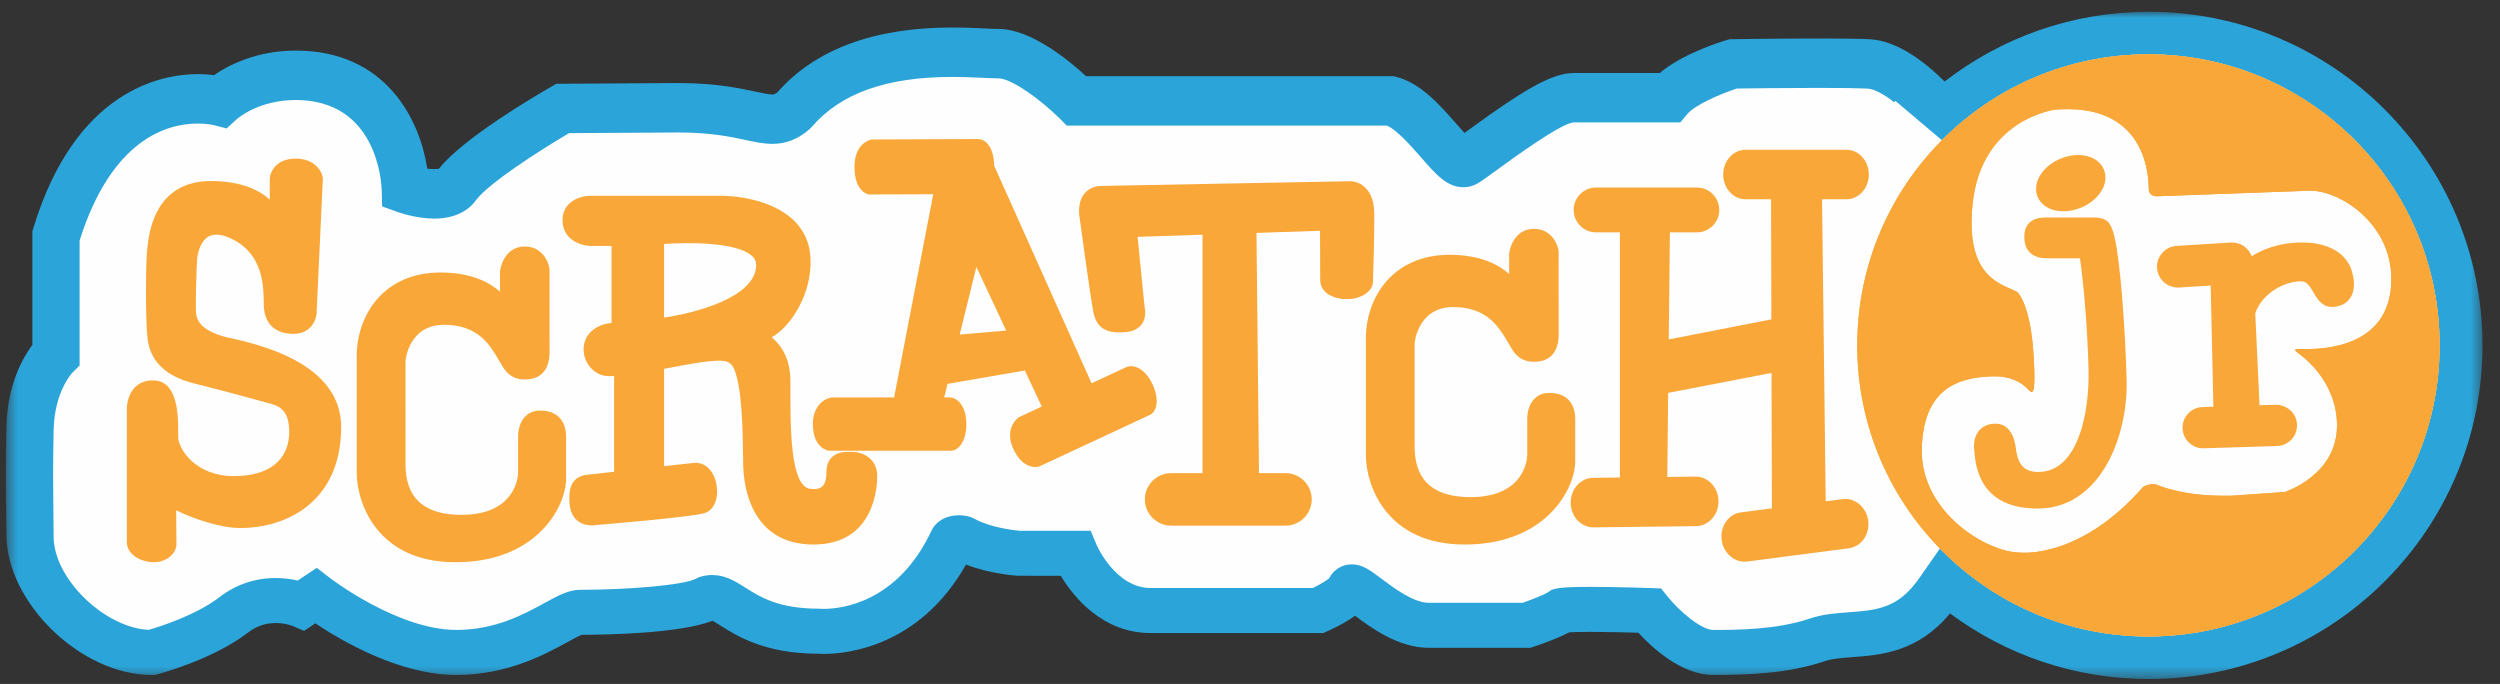
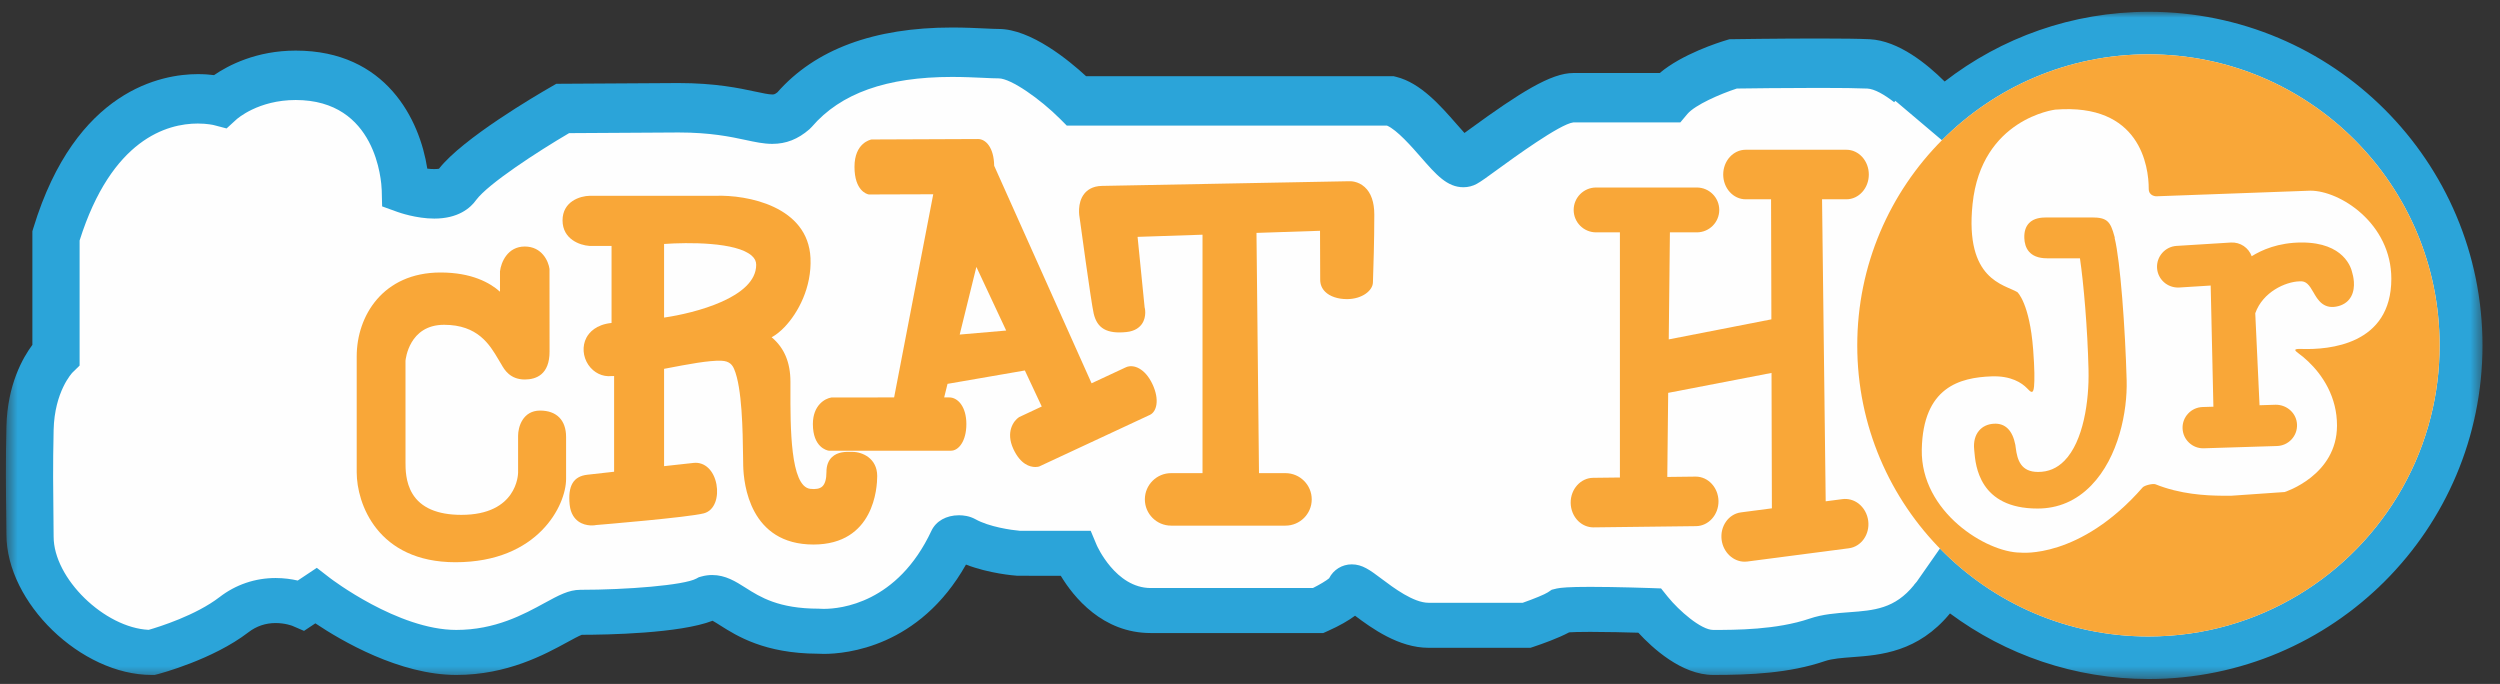
<svg xmlns="http://www.w3.org/2000/svg" width="212" height="58" viewBox="0 0 212 58" fill="none">
  <rect x="0" y="0" width="212" height="58" fill="#333333" stroke="none" />
  <mask id="mask0_365_11823" style="mask-type:alpha" maskUnits="userSpaceOnUse" x="0" y="1" width="211" height="57">
    <path fill-rule="evenodd" clip-rule="evenodd" d="M0.5 1H210.516V57.58H0.5V1Z" fill="white" />
  </mask>
  <g mask="url(#mask0_365_11823)">
    <path fill-rule="evenodd" clip-rule="evenodd" d="M182.213 0.999C175.692 0.999 169.692 3.209 164.906 6.912C163.432 5.442 160.995 3.443 158.54 3.326C157.682 3.285 156.229 3.265 154.223 3.265C150.844 3.265 146.972 3.322 146.934 3.324L146.655 3.328L146.389 3.408C145.719 3.609 142.641 4.591 140.745 6.192H133.413C131.525 6.192 128.883 7.855 124.67 10.925C124.51 11.042 124.346 11.161 124.187 11.276C123.963 11.034 123.721 10.757 123.516 10.52C122.159 8.967 120.47 7.034 118.412 6.52L118.172 6.46H92.098C90.665 5.138 87.421 2.456 84.685 2.456C84.391 2.456 84.004 2.437 83.541 2.414C82.776 2.379 81.822 2.333 80.733 2.333C74.114 2.333 69.132 4.183 65.922 7.83C65.694 8.011 65.607 8.011 65.49 8.011C65.183 8.011 64.662 7.898 64.059 7.769C62.712 7.48 60.678 7.043 57.529 7.043L47.174 7.106L46.717 7.37C45.47 8.086 39.234 11.737 37.224 14.309C37.1 14.339 36.645 14.358 36.234 14.3C35.6 10.169 32.757 4.291 25.075 4.291C21.725 4.291 19.343 5.551 18.151 6.37C17.774 6.323 17.309 6.286 16.773 6.286C13.777 6.286 6.424 7.556 2.834 19.319L2.746 19.606V29.244C1.94 30.325 0.629 32.61 0.545 36.17C0.473 39.222 0.504 41.693 0.527 43.495C0.535 44.199 0.545 44.808 0.545 45.326C0.545 51.114 6.875 57.235 12.859 57.235H13.114L13.361 57.172C13.551 57.122 18.048 55.941 21.067 53.617C21.74 53.098 22.518 52.834 23.373 52.834C24.18 52.834 24.779 53.067 24.779 53.067L25.781 53.499L26.743 52.86C28.954 54.341 33.889 57.235 38.693 57.235C43.02 57.235 46.201 55.498 48.102 54.46C48.546 54.218 49.09 53.921 49.336 53.831C51.468 53.828 57.649 53.718 60.427 52.64C60.608 52.737 60.869 52.905 61.077 53.036C62.484 53.927 64.832 55.417 69.352 55.435C69.457 55.441 69.631 55.45 69.866 55.45C71.76 55.45 77.961 54.876 81.915 47.876C83.879 48.636 85.988 48.804 86.264 48.824L89.955 48.828C91.029 50.609 93.479 53.682 97.584 53.682H112.214L112.606 53.506C113.627 53.049 114.369 52.612 114.908 52.213C116.334 53.283 118.619 54.934 121.147 54.934H129.783L130.091 54.831C130.726 54.619 132.121 54.13 133.065 53.622C133.344 53.603 133.877 53.583 134.855 53.583C136.262 53.583 137.936 53.624 138.932 53.654C140.113 54.939 142.601 57.235 145.277 57.235C148.408 57.235 151.724 57.094 154.753 56.061C155.366 55.852 156.197 55.791 157.078 55.725C159.46 55.55 162.646 55.307 165.359 52.018C170.068 55.511 175.898 57.58 182.213 57.58C197.844 57.58 210.516 44.914 210.516 29.29C210.516 13.666 197.844 0.999 182.213 0.999Z" fill="#2BA4D9" />
  </g>
  <path fill-rule="evenodd" clip-rule="evenodd" d="M182.188 4.607C175.342 4.607 169.148 7.393 164.675 11.891L160.831 8.639L160.717 8.549L160.63 8.669C159.796 8.024 158.96 7.54 158.349 7.51C157.553 7.473 156.165 7.454 154.222 7.454C151.407 7.454 148.242 7.495 147.283 7.508C145.878 7.964 143.738 8.897 143.089 9.667L142.49 10.382H133.413C132.287 10.515 128.329 13.399 127.028 14.345C126.062 15.05 125.583 15.398 125.232 15.589C124.888 15.779 124.496 15.878 124.101 15.878C122.716 15.878 121.785 14.814 120.498 13.339C119.723 12.452 118.462 11.008 117.615 10.65H90.462L89.876 10.062C88.221 8.413 85.738 6.646 84.684 6.646C84.343 6.646 83.891 6.625 83.351 6.599C82.628 6.566 81.726 6.524 80.732 6.524C75.179 6.524 71.293 7.907 68.847 10.751L68.64 10.96C67.666 11.805 66.664 12.2 65.49 12.2C64.756 12.2 64.043 12.046 63.216 11.868C61.964 11.6 60.251 11.234 57.541 11.234L48.258 11.29C45.57 12.868 41.402 15.582 40.379 16.957C39.882 17.659 38.836 18.536 36.828 18.536C35.308 18.536 33.853 18.026 33.691 17.967L32.404 17.501L32.371 16.134C32.345 15.359 31.921 8.481 25.075 8.481C21.892 8.481 20.109 10.074 20.035 10.142L19.214 10.892L18.125 10.607C18.124 10.607 17.591 10.476 16.772 10.476C14.187 10.476 9.474 11.772 6.751 20.394V31L6.145 31.592C6.105 31.634 4.626 33.204 4.548 36.451C4.478 39.43 4.509 41.857 4.531 43.63C4.542 44.353 4.548 44.981 4.548 45.512C4.548 49.053 8.858 53.231 12.609 53.411C13.505 53.153 16.608 52.182 18.621 50.632C19.993 49.574 21.635 49.016 23.373 49.016C24.101 49.016 24.744 49.114 25.248 49.23L26.865 48.152L28.003 49.032C28.059 49.074 33.752 53.418 38.693 53.418C41.998 53.418 44.416 52.099 46.181 51.133C47.371 50.484 48.23 50.016 49.205 50.016C53.125 50.016 58.017 49.632 59.054 49.061L59.259 48.949L59.483 48.887C59.782 48.804 60.086 48.762 60.392 48.762C61.522 48.762 62.386 49.311 63.222 49.841C64.47 50.633 66.023 51.616 69.431 51.616L69.625 51.626C69.638 51.626 69.728 51.632 69.866 51.632C71.277 51.632 76.105 51.154 78.984 45.014C79.373 44.186 80.248 43.694 81.323 43.694C81.682 43.694 82.216 43.752 82.714 44.029C83.871 44.678 85.763 44.951 86.48 45.011H92.49L93.005 46.239C93.017 46.266 94.605 49.865 97.584 49.865H111.334C111.902 49.582 112.468 49.242 112.709 49.039C113.072 48.319 113.804 47.857 114.63 47.857C115.529 47.857 116.178 48.345 117.161 49.084C118.171 49.844 119.863 51.116 121.146 51.116H129.125C130.055 50.791 131.003 50.402 131.251 50.234L131.587 50.01L132.027 49.902C132.374 49.834 132.98 49.766 134.854 49.766C137.074 49.766 139.826 49.863 139.942 49.866L140.858 49.899L141.432 50.614C142.382 51.787 144.25 53.418 145.277 53.418C147.153 53.418 150.641 53.418 153.459 52.458C154.56 52.083 155.69 52.001 156.783 51.919C158.942 51.761 160.685 51.626 162.322 49.597C162.319 49.594 162.317 49.591 162.314 49.588L162.542 49.326L164.507 46.513C168.993 51.112 175.254 53.973 182.188 53.973C184.546 53.973 186.826 53.642 188.986 53.025C197.403 50.621 203.982 43.864 206.13 35.344C206.621 33.407 206.88 31.379 206.88 29.29C206.88 15.659 195.826 4.607 182.188 4.607Z" fill="#FEFEFE" />
  <path fill-rule="evenodd" clip-rule="evenodd" d="M179.324 20.194L179.332 20.148L179.303 20.041C178.964 18.779 178.687 18.439 177.39 18.439H173.592C173.065 18.439 172.472 18.495 172.064 18.919C171.777 19.218 171.641 19.645 171.662 20.191C171.692 20.972 172.052 21.904 173.592 21.904H176.38C176.683 23.969 177.024 27.795 177.107 31.377C177.169 34.022 176.666 37.431 175.07 39.064C174.44 39.708 173.707 40.021 172.83 40.021C171.383 40.021 171.063 39.03 170.933 37.957C170.922 37.86 170.912 37.781 170.901 37.725C170.659 36.474 170.023 35.866 169.065 35.933C168.553 35.964 168.123 36.166 167.824 36.518C167.487 36.913 167.344 37.467 167.41 38.119L167.425 38.285C167.527 39.481 167.84 43.124 172.783 43.124C174.54 43.124 176.07 42.467 177.332 41.17C179.668 38.769 180.412 34.863 180.34 32.249C180.219 27.825 179.8 22.116 179.324 20.194Z" fill="#F9A738" />
-   <path fill-rule="evenodd" clip-rule="evenodd" d="M174.297 17.846C174.514 17.893 174.741 17.917 174.975 17.917C175.457 17.917 175.963 17.816 176.45 17.617C177.172 17.323 177.776 16.847 178.15 16.276C178.562 15.646 178.655 14.975 178.414 14.386C177.938 13.218 176.328 12.806 174.748 13.45C174.027 13.744 173.425 14.222 173.051 14.792C172.645 15.413 172.549 16.102 172.786 16.682C173.023 17.262 173.573 17.687 174.297 17.846Z" fill="#F9A738" />
  <path fill-rule="evenodd" clip-rule="evenodd" d="M199.464 23.106C199.388 22.739 198.783 20.564 195.192 20.564C193.178 20.564 191.769 21.214 190.943 21.728C190.682 21.012 189.985 20.519 189.17 20.567L184.572 20.853C183.602 20.913 182.86 21.753 182.918 22.727C182.98 23.698 183.808 24.431 184.792 24.381L187.466 24.214L187.696 34.488L186.776 34.516C186.309 34.532 185.875 34.728 185.556 35.068C185.235 35.409 185.068 35.854 185.082 36.319C185.096 36.788 185.291 37.221 185.632 37.541C185.959 37.849 186.382 38.016 186.826 38.016C186.847 38.016 186.866 38.015 186.887 38.015L193.092 37.822C193.56 37.807 193.994 37.611 194.315 37.27C194.635 36.929 194.803 36.483 194.788 36.016C194.759 35.051 193.943 34.319 192.983 34.322L191.609 34.365L191.246 26.565C191.886 24.751 193.817 23.889 195.004 23.857C195.576 23.801 195.833 24.187 196.186 24.8C196.531 25.404 197.046 26.316 198.335 25.948C198.811 25.812 199.176 25.526 199.39 25.118C199.807 24.324 199.534 23.331 199.464 23.106Z" fill="#F9A738" />
-   <path fill-rule="evenodd" clip-rule="evenodd" d="M19.482 28.656C19.31 28.62 19.183 28.594 19.112 28.574C17.128 28.031 16.746 27.261 16.635 26.654C16.558 26.219 16.654 22.195 16.755 21.647C16.809 21.356 17.04 20.376 17.739 20.03C18.231 19.787 18.904 19.876 19.743 20.301C22.317 21.603 22.349 24.287 22.364 25.576C22.366 25.732 22.368 25.869 22.373 25.982C22.439 27.463 23.351 28.312 24.875 28.312C26.302 28.312 26.785 27.23 26.843 26.634L27.38 15.104L27.372 15.05C27.277 14.497 26.676 13.449 25.075 13.449C23.444 13.449 22.922 14.524 22.873 15.134V16.928C22.03 16.158 20.516 15.351 17.865 15.351C15.618 15.351 12.859 16.379 12.473 21.273L12.461 21.413C12.362 22.553 12.325 26.926 12.502 28.628C12.814 31.624 15.604 32.308 16.795 32.6C18.446 33.007 20.287 33.509 21.532 33.848L22.644 34.15C23.569 34.393 24.525 34.644 24.525 36.618C24.525 39.005 22.818 40.374 19.843 40.374C16.519 40.374 15.112 38.009 15.112 37.069L15.113 36.843C15.12 35.405 15.136 32.411 13.145 32.266C12.482 32.22 11.927 32.392 11.507 32.783C10.781 33.457 10.758 34.5 10.757 34.618V45.976C10.757 47.027 11.953 47.676 13.06 47.676C14.181 47.676 14.962 46.878 14.962 46.162C14.962 45.894 14.947 44.304 14.937 43.274C16.244 43.927 18.637 44.776 20.369 44.776C24.318 44.776 28.929 42.535 28.929 36.218C28.929 32.528 25.751 29.983 19.482 28.656Z" fill="#F9A738" />
  <path fill-rule="evenodd" clip-rule="evenodd" d="M45.802 34.817C44.324 34.817 43.934 36.214 43.934 36.953V40.086C43.932 40.232 43.845 43.66 39.127 43.66C37.085 43.66 35.686 43.053 34.969 41.857C34.386 40.883 34.386 39.765 34.387 39.188L34.385 30.606C34.396 30.48 34.681 27.543 37.658 27.543C40.527 27.543 41.527 29.233 42.258 30.467L42.534 30.93C42.766 31.337 43.25 32.181 44.5 32.181C45.459 32.181 46.603 31.771 46.603 29.813L46.598 22.806C46.509 22.149 45.955 20.905 44.5 20.905C43.042 20.905 42.49 22.241 42.399 23.008V24.735C41.533 23.964 39.982 23.108 37.358 23.108C32.474 23.108 30.249 26.792 30.249 30.214V40.055C30.249 42.692 32 47.677 38.626 47.677C45.643 47.677 48.004 42.833 48.004 40.623V37.052C48.004 35.632 47.201 34.817 45.802 34.817Z" fill="#F9A738" />
  <path fill-rule="evenodd" clip-rule="evenodd" d="M64.125 22.457C64.125 25.225 58.922 26.552 56.314 26.931V20.689C58.3 20.546 62.454 20.51 63.764 21.698C64.01 21.922 64.125 22.163 64.125 22.457ZM72.285 38.319L72.159 38.317C71.741 38.313 71.034 38.293 70.54 38.775C70.237 39.071 70.083 39.491 70.083 40.022C70.083 40.633 69.96 41.05 69.719 41.262C69.51 41.447 69.161 41.509 68.698 41.453C67.015 41.226 67.022 36.254 67.028 32.963V32.365C67.028 30.746 66.508 29.491 65.436 28.601C65.793 28.408 66.166 28.114 66.535 27.728C67.67 26.541 68.844 24.381 68.73 21.884C68.526 17.483 63.361 16.507 60.67 16.604H49.999C49.205 16.618 47.704 17.072 47.704 18.688C47.704 20.284 49.175 20.802 49.986 20.854H51.86V27.386C50.523 27.524 49.957 28.208 49.73 28.633C49.357 29.334 49.42 30.236 49.889 30.933C50.349 31.615 51.101 31.973 51.857 31.89C51.934 31.89 52.001 31.889 52.076 31.887V40.003L49.814 40.256C48.619 40.387 48.141 41.199 48.309 42.809C48.39 43.59 48.752 44.003 49.041 44.212C49.706 44.693 50.523 44.534 50.549 44.523C50.869 44.497 58.391 43.872 59.686 43.531C60.639 43.281 60.946 42.11 60.757 41.084C60.538 39.889 59.763 39.157 58.827 39.254L56.314 39.53V31.278L56.574 31.228C58.308 30.896 60.103 30.55 61.171 30.591C61.87 30.615 62.109 30.958 62.252 31.291C62.937 32.874 62.985 36.618 63.011 38.63L63.024 39.482C63.059 41.053 63.591 46.176 68.98 46.176C74.126 46.176 74.387 41.341 74.387 40.372C74.387 38.865 73.13 38.319 72.285 38.319Z" fill="#F9A738" />
-   <path fill-rule="evenodd" clip-rule="evenodd" d="M133.58 35.551C133.58 34.131 132.777 33.317 131.378 33.317C129.9 33.317 129.51 34.714 129.51 35.451V38.584C129.508 38.731 129.421 42.157 124.701 42.157C122.66 42.157 121.261 41.552 120.545 40.356C119.961 39.383 119.962 38.264 119.963 37.687L119.961 29.106C119.972 28.98 120.257 26.041 123.233 26.041C126.103 26.041 127.103 27.734 127.834 28.968L128.109 29.429C128.341 29.835 128.824 30.68 130.076 30.68C131.035 30.68 132.178 30.27 132.178 28.312L132.173 21.305C132.083 20.648 131.529 19.406 130.076 19.406C128.618 19.406 128.066 20.74 127.975 21.506V23.233C127.109 22.461 125.558 21.606 122.934 21.606C118.05 21.606 115.825 25.29 115.825 28.712V38.554C115.825 41.191 117.576 46.176 124.201 46.176C131.218 46.176 133.58 41.331 133.58 39.121V35.551Z" fill="#F9A738" />
  <path fill-rule="evenodd" clip-rule="evenodd" d="M85.324 28.03L81.382 28.371L82.797 22.634L85.324 28.03ZM97.733 32.586C97.107 31.244 96.12 30.846 95.464 31.151L92.565 32.502L84.306 14.056C84.283 12.5 83.588 11.79 82.941 11.79C82.534 11.792 73.992 11.819 73.909 11.827C73.85 11.837 72.453 12.099 72.461 14.16C72.466 16.165 73.508 16.453 73.627 16.479L73.681 16.491L79.139 16.473L75.821 33.701L70.512 33.706C69.966 33.785 68.932 34.356 68.932 35.96C68.932 37.943 70.136 38.201 70.283 38.22H80.647C81.277 38.22 81.948 37.427 81.948 35.96C81.948 34.476 81.218 33.701 80.496 33.701H80.066L80.35 32.551L86.908 31.416L88.34 34.472L86.416 35.374C85.954 35.676 85.26 36.631 85.938 38.084C86.549 39.393 87.35 39.602 87.795 39.602C87.961 39.602 88.077 39.573 88.116 39.561L97.512 35.182C98.081 34.915 98.352 33.914 97.733 32.586Z" fill="#F9A738" />
  <path fill-rule="evenodd" clip-rule="evenodd" d="M116.424 23.952L116.435 23.599C116.464 22.751 116.541 20.495 116.541 18.203C116.541 17.139 116.266 16.352 115.724 15.861C115.159 15.351 114.516 15.359 114.365 15.369L93.436 15.765C92.631 15.78 92.182 16.134 91.948 16.428C91.313 17.226 91.536 18.399 91.557 18.494C91.597 18.784 92.522 25.61 92.741 26.572C93.033 27.849 93.862 28.325 95.515 28.158C96.27 28.083 96.654 27.736 96.843 27.458C97.272 26.825 97.072 26.059 97.064 26.059L96.467 20.086L101.974 19.903V40.122H99.311C98.083 40.122 97.084 41.121 97.084 42.347C97.084 43.576 98.083 44.574 99.311 44.574H109.006C110.235 44.574 111.235 43.576 111.235 42.347C111.235 41.121 110.235 40.122 109.006 40.122H106.763L106.55 19.75L111.938 19.571C111.943 20.652 111.953 23.113 111.953 23.732C111.953 24.118 112.099 24.467 112.373 24.74C112.774 25.138 113.446 25.365 114.221 25.365H114.244C115.53 25.356 116.409 24.627 116.424 23.952Z" fill="#F9A738" />
-   <path fill-rule="evenodd" clip-rule="evenodd" d="M157.603 42.701C157.205 42.396 156.721 42.266 156.244 42.325L154.819 42.511L154.51 16.9H156.576C157.624 16.9 158.476 15.959 158.476 14.8C158.476 13.642 157.624 12.699 156.576 12.699H148.031C146.982 12.699 146.128 13.642 146.128 14.8C146.128 15.959 146.982 16.9 148.031 16.9H150.186L150.213 27.081L141.51 28.781L141.608 19.704H143.892C144.941 19.704 145.793 18.852 145.793 17.803C145.793 16.755 144.941 15.901 143.892 15.901H135.348C134.299 15.901 133.447 16.755 133.447 17.803C133.447 18.852 134.299 19.704 135.348 19.704H137.368V40.492L135.091 40.519C134.032 40.533 133.18 41.485 133.193 42.643C133.2 43.231 133.433 43.795 133.835 44.186C134.19 44.532 134.645 44.721 135.121 44.721H135.143L143.827 44.617C144.888 44.603 145.741 43.652 145.728 42.493C145.712 41.344 144.849 40.416 143.799 40.416H143.777L141.386 40.445L141.462 33.314L150.226 31.624L150.256 43.107L147.631 43.45C146.58 43.587 145.845 44.633 145.994 45.784C146.135 46.847 146.986 47.632 147.947 47.632C148.022 47.632 148.099 47.627 148.175 47.617L156.789 46.493C157.84 46.354 158.574 45.307 158.424 44.159C158.348 43.575 158.048 43.044 157.603 42.701Z" fill="#F9A738" />
-   <path fill-rule="evenodd" clip-rule="evenodd" d="M193.74 41.724L189.192 42.04C188.976 42.04 188.721 42.04 188.44 42.038C187.031 42.025 184.883 41.913 182.783 41.067C182.574 40.983 181.851 41.157 181.699 41.332C176.359 47.431 171.345 46.862 171.345 46.862C168.474 46.862 162.867 43.425 162.967 38.121C163.068 32.816 166.205 32.016 168.875 31.916C170.545 31.854 171.456 32.468 171.906 32.938C172.176 33.22 172.426 33.496 172.488 32.763C172.535 32.234 172.538 31.299 172.412 29.648C172.112 25.71 171.078 24.777 171.078 24.777C169.976 24.109 166.605 23.775 167.273 17.303C168.021 10.053 174.281 9.297 174.281 9.297C181.496 8.719 182.213 14.113 182.213 16.02C182.213 16.635 182.842 16.646 182.842 16.646L195.926 16.169C198.428 16.169 202.785 18.938 202.785 23.642C202.785 29.248 197.482 29.669 195.177 29.591C194.477 29.568 194.529 29.686 194.926 29.974C195.889 30.676 197.432 32.172 197.979 34.413C198.105 34.93 198.178 35.489 198.178 36.086C198.178 40.324 193.74 41.724 193.74 41.724ZM182.188 4.607C168.551 4.607 157.495 15.659 157.495 29.291C157.495 42.923 168.551 53.973 182.188 53.973C184.547 53.973 186.826 53.642 188.986 53.026C197.403 50.621 203.982 43.864 206.131 35.344C206.621 33.408 206.881 31.379 206.881 29.291C206.881 15.659 195.826 4.607 182.188 4.607Z" fill="#F9A738" />
+   <path fill-rule="evenodd" clip-rule="evenodd" d="M157.603 42.701C157.205 42.396 156.721 42.266 156.244 42.325L154.819 42.511L154.51 16.9H156.576C157.624 16.9 158.476 15.959 158.476 14.8C158.476 13.642 157.624 12.699 156.576 12.699H148.031C146.982 12.699 146.128 13.642 146.128 14.8C146.128 15.959 146.982 16.9 148.031 16.9H150.186L150.213 27.081L141.51 28.781L141.608 19.704H143.892C144.941 19.704 145.793 18.852 145.793 17.803C145.793 16.755 144.941 15.901 143.892 15.901H135.348C134.299 15.901 133.447 16.755 133.447 17.803C133.447 18.852 134.299 19.704 135.348 19.704H137.368V40.492L135.091 40.519C134.032 40.533 133.18 41.485 133.193 42.643C133.2 43.231 133.433 43.795 133.835 44.186C134.19 44.532 134.645 44.721 135.121 44.721H135.143L143.827 44.617C144.888 44.603 145.741 43.652 145.728 42.493C145.712 41.344 144.849 40.416 143.799 40.416H143.777L141.386 40.445L141.462 33.314L150.226 31.624L150.256 43.107L147.631 43.45C146.58 43.587 145.845 44.633 145.994 45.784C146.135 46.847 146.986 47.632 147.947 47.632C148.022 47.632 148.099 47.627 148.175 47.617L156.789 46.493C157.84 46.354 158.574 45.307 158.424 44.159C158.348 43.575 158.048 43.044 157.603 42.701" fill="#F9A738" />
  <path fill-rule="evenodd" clip-rule="evenodd" d="M193.74 41.724L189.192 42.04C188.976 42.04 188.721 42.04 188.44 42.038C187.031 42.025 184.883 41.913 182.783 41.067C182.574 40.983 181.851 41.157 181.699 41.332C176.359 47.431 171.345 46.862 171.345 46.862C168.474 46.862 162.867 43.425 162.967 38.121C163.068 32.816 166.205 32.016 168.875 31.916C170.545 31.854 171.456 32.468 171.906 32.938C172.176 33.22 172.426 33.496 172.488 32.763C172.535 32.234 172.538 31.299 172.412 29.648C172.112 25.71 171.078 24.777 171.078 24.777C169.976 24.109 166.605 23.775 167.273 17.303C168.021 10.053 174.281 9.297 174.281 9.297C181.496 8.719 182.213 14.113 182.213 16.02C182.213 16.635 182.842 16.646 182.842 16.646L195.926 16.169C198.428 16.169 202.785 18.938 202.785 23.642C202.785 29.248 197.482 29.669 195.177 29.591C194.477 29.568 194.529 29.686 194.926 29.974C195.889 30.676 197.432 32.172 197.979 34.413C198.105 34.93 198.178 35.489 198.178 36.086C198.178 40.324 193.74 41.724 193.74 41.724ZM182.188 4.607C168.551 4.607 157.495 15.659 157.495 29.291C157.495 42.923 168.551 53.973 182.188 53.973C184.547 53.973 186.826 53.642 188.986 53.026C197.403 50.621 203.982 43.864 206.131 35.344C206.621 33.408 206.881 31.379 206.881 29.291C206.881 15.659 195.826 4.607 182.188 4.607Z" fill="#F9A738" />
</svg>